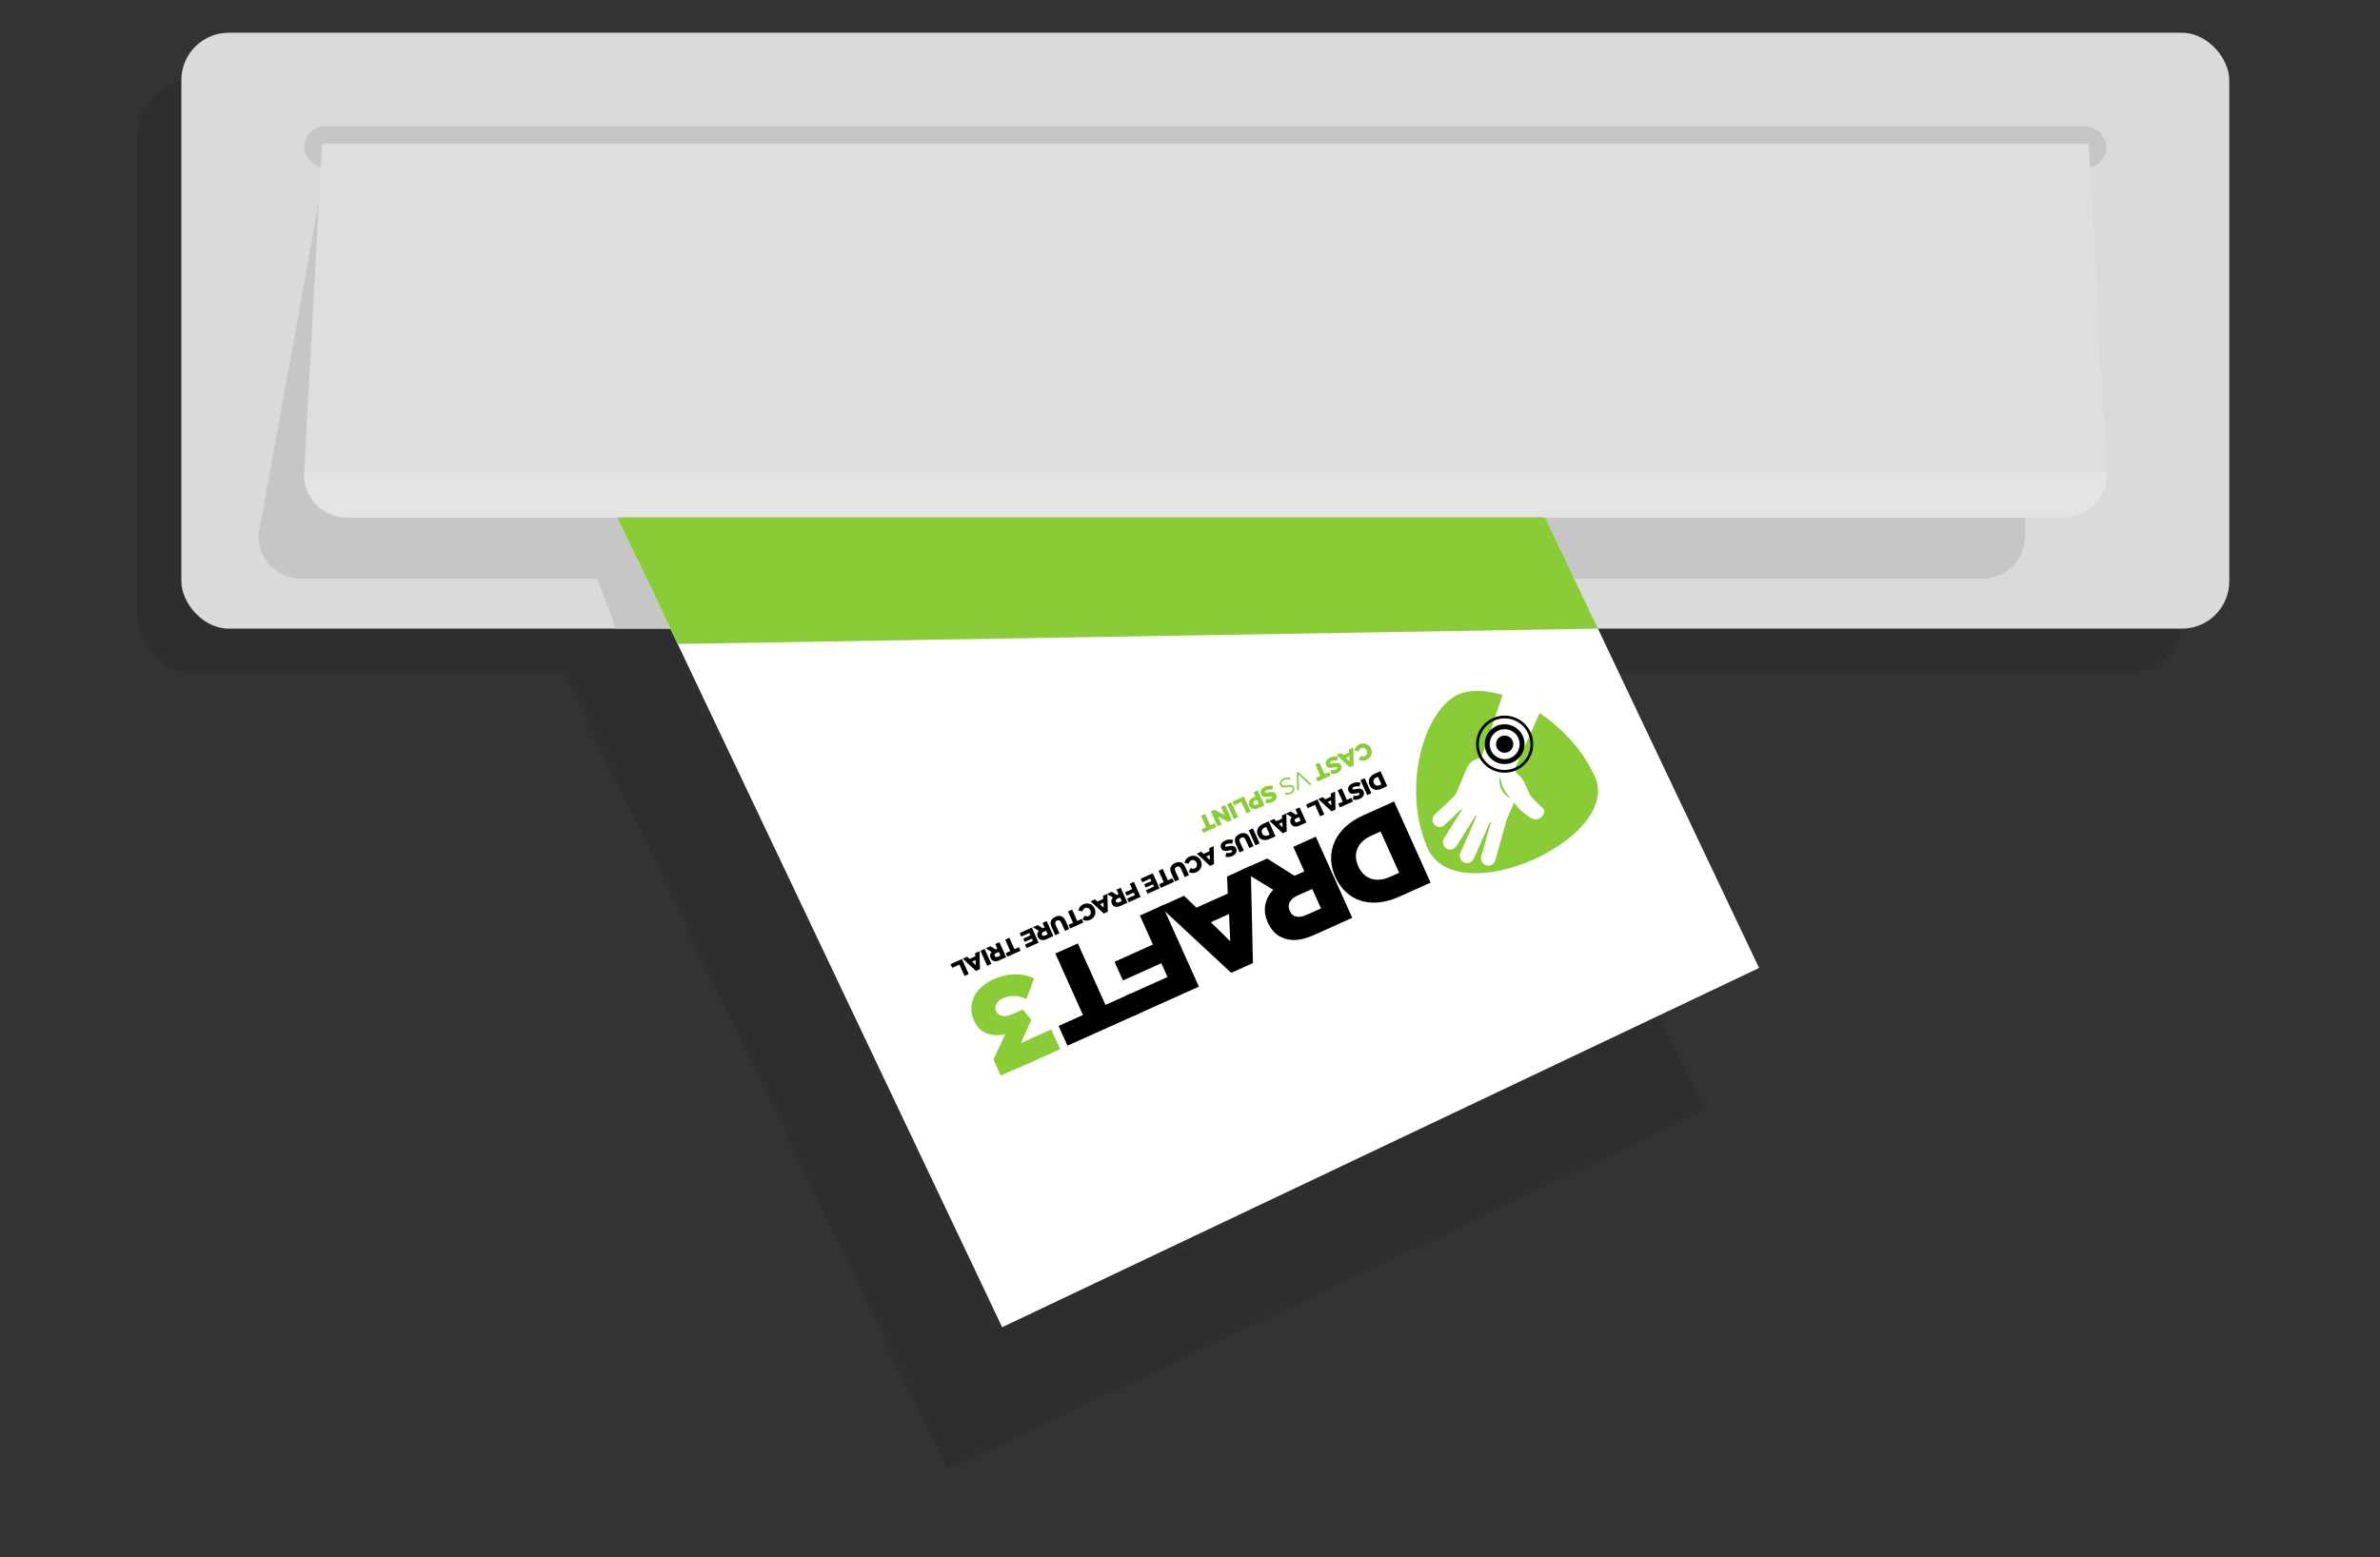
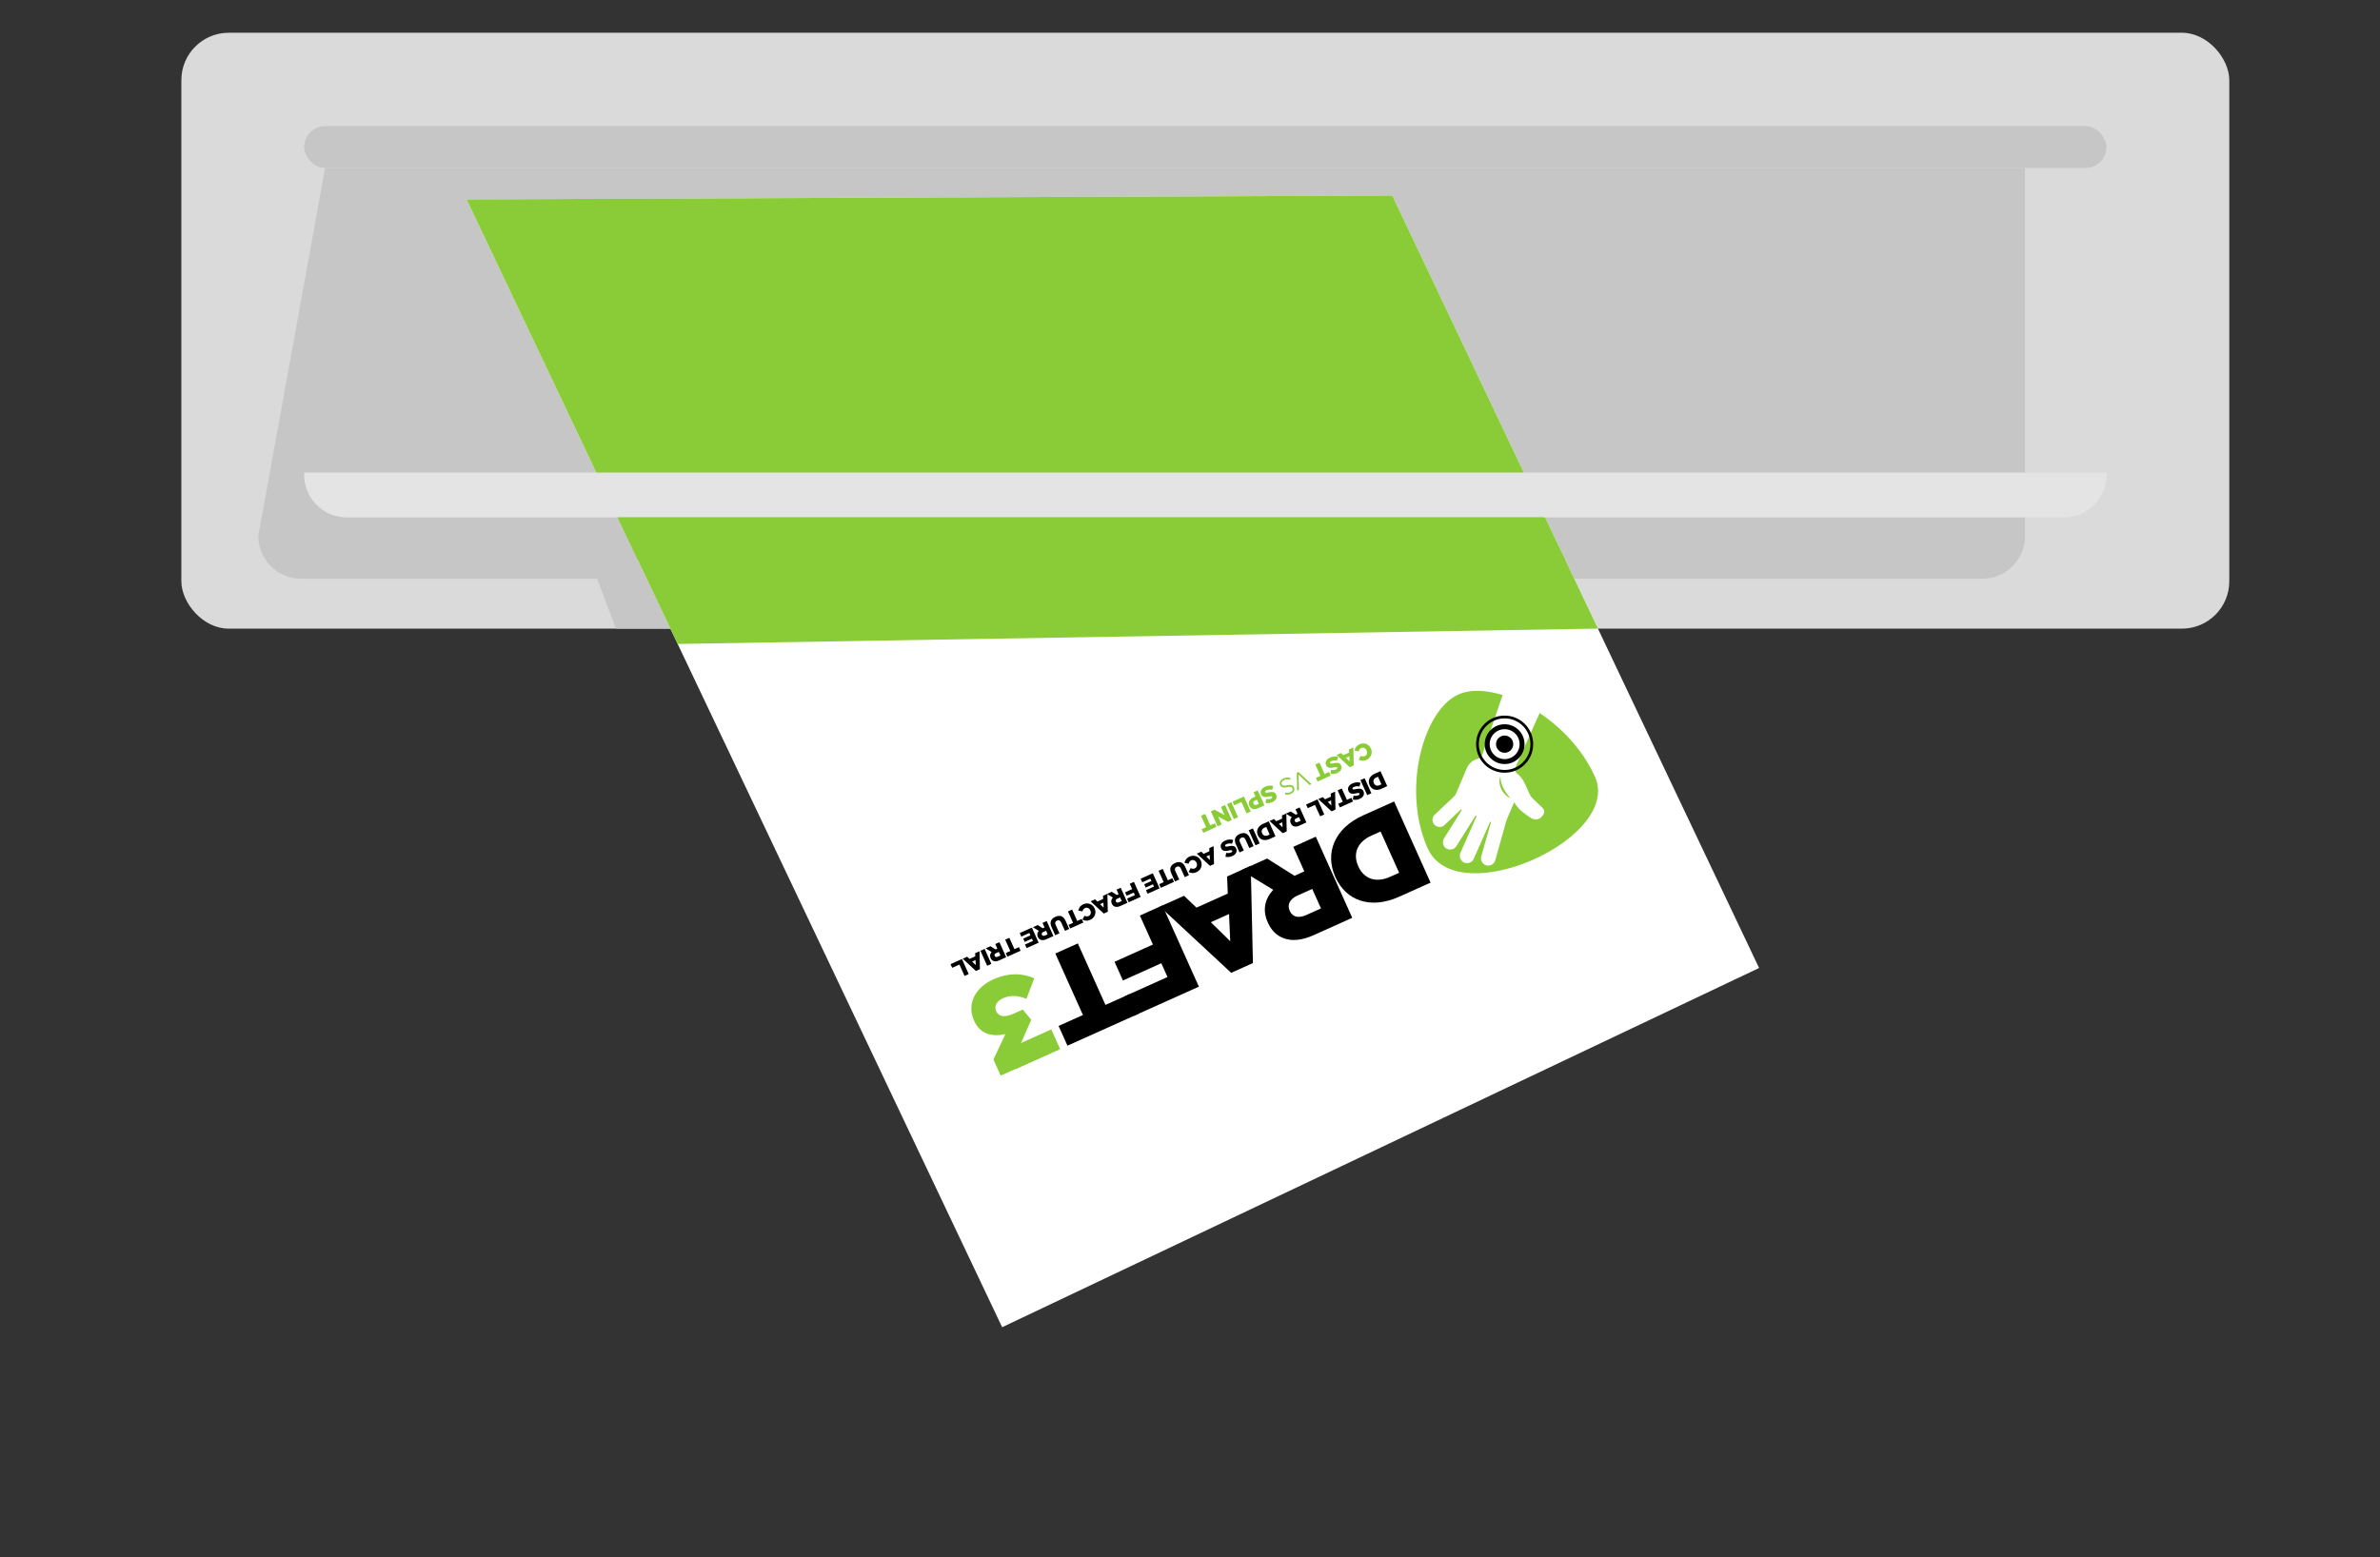
<svg xmlns="http://www.w3.org/2000/svg" viewBox="0 0 550 360">
  <rect x="0" y="0" width="550" height="360" fill="#333333" stroke="none" />
  <defs>
    <style>.cls-1,.cls-2,.cls-3,.cls-4,.cls-5,.cls-6,.cls-7{fill:none}.cls-8{clip-path:url(#clippath)}.cls-9{fill:#0241ba}.cls-10{fill:#006381}.cls-11{fill:#ed7091}.cls-12{fill:#fff}.cls-13{fill:#e4e4e4}.cls-14,.cls-15{fill:#8acc37}.cls-16{fill:#c7a286}.cls-17{fill:#dedede}.cls-18{fill:#dadada}.cls-19{fill:#c6c6c6}.cls-20{fill:#877066}.cls-21{fill:#705d55}.cls-2{stroke-width:.64px}.cls-2,.cls-3{stroke:#000}.cls-2,.cls-3,.cls-4,.cls-5,.cls-6,.cls-7{stroke-miterlimit:10}.cls-15,.cls-22,.cls-6{mix-blend-mode:multiply}.cls-22{opacity:.1}.cls-3{stroke-width:1.14px}.cls-4,.cls-5,.cls-6{stroke:#faccb9;stroke-width:24.78px}.cls-5,.cls-6{stroke:#b07e6b}.cls-6{opacity:.3}.cls-7{stroke:#d8f0f6;stroke-width:34.3px}.cls-23{isolation:isolate}</style>
    <clipPath id="clippath">
      <path class="cls-1" d="M-33.02 -445.01H587.02V-36.31H-33.02z" />
    </clipPath>
  </defs>
  <g class="cls-23">
    <g id="Layer_1">
      <g class="cls-8">
        <rect class="cls-22" x="-29.2" y="68.36" width="616.22" height="27.24" rx="13.62" ry="13.62" />
        <path class="cls-7" d="M328.53 204.6L311.33 89.41" />
        <path class="cls-7" d="M224.63 204.6L225.47 103.28" />
        <path class="cls-12" d="M351.21 198.07l14.82 8.16a38.884 38.884 0 0 1 14.15 13.35l-.37 4.49h-73.89l4.3-26s.42 6.04 11.43 6.53c11 .49 16.08-6.53 16.08-6.53h13.49zm-147.12 0l-14.26 10.21c-5.65 4.04-8.56 9.49-11.47 15.79h-1.59 68.38l-3.69-26s-.39 6.04-10.42 6.53c-10.03.49-14.66-6.53-14.66-6.53h-12.3z" />
        <path class="cls-9" d="M294.09 -181.21L324.99 185.38" />
        <path class="cls-10" d="M327.91 -184.06L345.48 183.66 304.51 187.11 260.28 -178.36 327.91 -184.06 327.91 -184.06z" />
        <g>
          <path class="cls-9" d="M251.19 -174.41L224.63 185.38" />
          <path class="cls-10" d="M283.94 -171.99L244.64 186.86 204.63 183.91 218.43 -176.83 283.94 -171.99 283.94 -171.99z" />
        </g>
        <g>
          <path class="cls-4" d="M145.21 214.76L130.07 89.41" />
          <path class="cls-6" d="M140.59 176.5L129.87 86.92" />
          <path class="cls-11" d="M158.89 198.25l22.83 26.42h-60.39l8.12-26.42s.3 6.14 8.21 6.63c7.9.49 11.55-6.63 11.55-6.63h9.69z" />
          <path class="cls-4" d="M46.99 214.76L51.69 82.06" />
          <path class="cls-6" d="M48.08 183L51.66 82.06" />
          <path class="cls-11" d="M33.49 198.25L8.6 224.67h59.34l-7.45-26.42s-.28 6.14-7.53 6.63c-7.25.49-10.59-6.63-10.59-6.63h-8.88z" />
          <path class="cls-20" d="M31.65 171.33c-1.98-82.67-.85-165.3 1.12-247.92.56-27.52 1.32-55.03 7.93-82.17l57.67 3.58c3.21 27.75.57 55.14-2.28 82.52-5.44 54.8-11.4 109.54-18.32 164.19-3.42 27.34-7.04 54.67-11.2 81.97l-34.93-2.17z" />
          <path class="cls-20" d="M120.61 168.75C105.1 85.33 94.13 1.3 84.32-82.92c-3.44-28.01-6.5-56.05-1.13-84.77l52.02-4.19c9.9 27.49 11.36 55.66 12.45 83.86 2.64 56.42 4.43 112.83 4.99 169.33.24 28.27.25 56.56-.53 84.91l-31.51 2.54z" />
          <path class="cls-21" d="M106.36 79.02L93.81 -71.59 91.15 -24.67 106.36 79.02z" />
        </g>
        <g>
          <path class="cls-5" d="M520.63 214.76L505.49 89.41" />
          <path class="cls-6" d="M511.79 141.29L505.29 86.92" />
          <path class="cls-11" d="M534.31 198.25l22.83 26.42h-60.39l8.12-26.42s.3 6.14 8.21 6.63c7.9.49 11.55-6.63 11.55-6.63h9.69z" />
          <path class="cls-5" d="M422.4 214.76L427.11 82.06" />
          <path class="cls-6" d="M424.79 146.55L427.08 82.06" />
          <path class="cls-16" d="M407.05 181.92c-1.81-85.32-.53-170.59 1.61-255.86.61-28.4 1.43-56.79 8.1-84.82l57.67 3.58c3.16 28.64.46 56.91-2.44 85.17-5.55 56.56-11.62 113.07-18.65 169.48-3.48 28.22-7.15 56.44-11.36 84.61l-34.93-2.17z" />
          <path class="cls-16" d="M497.87 183.73c-15.8-87.17-27.09-174.95-37.19-262.9-3.53-29.26-6.7-58.55-1.44-88.52l52.02-4.19c9.99 28.74 11.55 58.16 12.75 87.61 2.84 58.91 4.83 117.82 5.59 176.82.3 29.52.47 59.05-.23 88.65l-31.51 2.54z" />
          <path class="cls-11" d="M408.91 198.25l-24.89 26.42h59.34l-7.45-26.42s-.28 6.14-7.53 6.63c-7.25.49-10.59-6.63-10.59-6.63h-8.88z" />
        </g>
      </g>
-       <path class="cls-22" d="M490.86 18.01H45.56c-7.72 0-13.98 6.26-13.98 13.98v109.79c0 7.72 6.26 13.98 13.98 13.98h84.83l88.59 184 174.92-83.04-48.61-100.96h145.57c7.72 0 13.98-6.26 13.98-13.98V31.99c0-7.72-6.26-13.98-13.98-13.98z" />
      <rect class="cls-18" x="41.91" y="7.57" width="473.26" height="137.75" rx="10.95" ry="10.95" />
      <path class="cls-19" d="M458.11 133.77H349.1l5.87 11.54H142.33L138 133.77H69.54c-5.44 0-9.85-4.41-9.85-9.85l15.44-85.1h392.83v85.1c0 5.44-4.41 9.85-9.85 9.85z" />
      <path class="cls-12" d="M231.59 306.8L107.82 46.09 321.74 45.2 406.51 223.76 231.59 306.8z" />
      <path class="cls-14" d="M156.61 148.86L107.82 46.09 321.74 45.2 369.27 145.31 156.61 148.86z" />
      <rect class="cls-19" x="70.29" y="29.16" width="416.5" height="9.66" rx="4.83" ry="4.83" />
-       <path class="cls-17" d="M476.94 119.61H80.14c-5.65 0-10.14-4.74-9.84-10.38l4.1-75.96h408.28l4.1 75.96c.3 5.64-4.19 10.38-9.84 10.38z" />
      <path class="cls-13" d="M476.94 119.61H80.14c-5.65 0-10.14-4.74-9.84-10.38h416.47c.3 5.64-4.19 10.38-9.84 10.38z" />
      <path class="cls-15" d="M142.72 119.61L356.62 119.61 361.69 129.33 147.34 129.33 142.72 119.61z" />
      <g>
        <path d="M330.6 204.03l-7.24 3.25c-6.7 3.01-12.32.9-14.76-4.52l-.02-.05c-2.43-5.42-.3-11.21 6.46-14.24l7.13-3.2 8.43 18.77zm-13.68-10.87c-3.11 1.4-4.4 4.04-3.04 7.07l.02.05c1.35 3 4.2 3.82 7.31 2.42l2.12-.95-4.29-9.54-2.12.95zm-4.42 19l-8.87 3.99c-2.87 1.29-5.19 1.43-7.03.71-1.58-.58-2.79-1.77-3.62-3.62l-.02-.05c-1.29-2.87-.62-5.46 1.27-7.5l-7.42-4.53 6.01-2.7 6.33 3.99.05-.02 2.22-1-2.55-5.68 5.2-2.34 8.43 18.77zm-12.68-5.13c-1.77.79-2.4 2.11-1.79 3.48l.02.05c.66 1.47 2.07 1.74 3.81.96l3.41-1.53-2.02-4.5-3.43 1.54z" />
        <path d="M289.53 222.63l-5.01 2.25-16.48-15.31 5.58-2.5 2.87 2.74 7.24-3.25-.16-3.95 5.47-2.46.5 22.49zm-9.72-9.45l4.49 4.4-.28-6.29-4.21 1.89z" />
        <path d="M277.05 228.08l-15.01 6.74-2.05-4.56 9.81-4.41-1.43-3.19-8.87 3.99-1.94-4.32 8.87-3.99-3.01-6.7 5.2-2.34 8.43 18.77z" />
        <path d="M255.46 232.3l5.63-2.53 2.05 4.56-16.46 7.39-2.05-4.56 5.63-2.53-6.38-14.21 5.2-2.34 6.38 14.21z" />
        <path class="cls-14" d="M239.01 226.15l-1.8 4.74c-1.95-.77-3.72-.91-5.44-.13-1.47.66-2.08 1.83-1.56 2.99l.02.05c.54 1.21 1.97 1.44 3.92.56l2.2-.99 1.97 2.37-2.57 5.83 7.18-3.23 1.89 4.21-13.57 6.09-1.67-3.73 2.75-5.85c-2.95.62-5.79.09-7.22-3.1l-.02-.05c-1.71-3.81.25-7.62 4.43-9.5 3.62-1.63 6.76-1.46 9.48-.26z" />
        <g>
          <path d="M320.58 181.73l-1.34.6c-1.24.56-2.28.17-2.73-.84-.45-1.01-.05-2.08 1.19-2.64l1.32-.59 1.56 3.47zm-2.53-2.01c-.57.26-.81.75-.56 1.31s.78.72 1.35.46l.39-.18-.79-1.76-.39.18zm-1.13 3.65l-.97.43-1.56-3.47.97-.43 1.56 3.47zm-2.51-2.42l-.25.88a1.95 1.95 0 0 0-1.31.09c-.26.12-.36.27-.29.42.06.15.21.18.73.08.81-.16 1.48-.21 1.8.5.29.66-.01 1.35-.84 1.72-.59.27-1.12.31-1.63.18l.18-.89c.42.08.82.04 1.12-.09.23-.1.3-.25.25-.38-.07-.17-.22-.18-.75-.08-.88.19-1.49.15-1.78-.5-.32-.72.05-1.39.9-1.77.61-.28 1.29-.34 1.88-.15zm-3.15 3.95l1.04-.47.38.84-3.04 1.37-.38-.84 1.04-.47-1.18-2.63.96-.43 1.18 2.63zm-2.63 2.23l-.93.42-3.05-2.83 1.03-.46.53.51 1.34-.6-.03-.73 1.01-.45.09 4.16zm-1.8-1.75l.83.81-.05-1.16-.78.35zm-.8 2.89l-.96.43-1.18-2.63-1.68.75-.38-.84 2.64-1.19 1.56 3.47zm-4.13 1.85l-1.64.74c-.53.24-.96.26-1.3.13-.29-.11-.52-.33-.67-.67-.24-.54-.11-1.02.24-1.4l-1.37-.84 1.11-.5 1.17.74.41-.19-.47-1.05.96-.43 1.56 3.47zm-2.34-.95c-.33.15-.44.39-.33.64.12.28.38.33.71.19l.63-.28-.37-.83-.63.28z" />
          <path d="M297.36 192.19l-.93.42-3.05-2.83 1.03-.46.53.51 1.34-.6-.03-.73 1.01-.45.09 4.16zm-1.8-1.75l.83.81-.05-1.16-.78.35zm-.8 2.89l-1.34.6c-1.24.56-2.28.17-2.73-.84-.45-1.01-.05-2.08 1.19-2.64l1.32-.59 1.56 3.47zm-2.53-2.01c-.58.26-.81.75-.56 1.31s.78.72 1.35.46l.39-.18-.79-1.76-.39.18zm-1.13 3.65l-.97.43-1.56-3.47.97-.43 1.56 3.47zm-2.28-1.32l.87 1.95-.98.44-.87-1.93c-.22-.5-.58-.63-.97-.45s-.54.52-.32 1l.88 1.95-.98.44-.86-1.92c-.5-1.12-.08-1.9.9-2.34s1.83-.22 2.32.86zm-3.84.52l-.25.88a1.95 1.95 0 0 0-1.31.09c-.26.12-.36.27-.29.42.06.15.21.18.73.08.81-.16 1.48-.21 1.8.5.29.66-.01 1.35-.84 1.72-.59.26-1.12.31-1.63.18l.18-.89c.42.08.82.04 1.12-.09.23-.1.3-.25.25-.38-.07-.17-.22-.18-.75-.08-.88.19-1.49.15-1.78-.5-.32-.72.05-1.39.9-1.77.61-.28 1.29-.35 1.88-.15zm-4.42 5.57l-.93.42-3.05-2.83 1.03-.46.53.51 1.34-.6-.03-.73 1.01-.45.09 4.16zm-1.8-1.75l.83.81-.05-1.16-.78.35zm-1.25.99c.45 1.02.03 2.16-1.02 2.63-.71.32-1.3.23-1.8-.06l.47-.88c.31.16.61.21.94.07.49-.22.64-.78.42-1.29-.23-.53-.76-.78-1.24-.56-.36.16-.5.43-.59.77l-.95-.19c.12-.6.42-1.13 1.18-1.47.99-.44 2.13-.04 2.59.99zm-3.63 1.38l.88 1.95-.98.44-.87-1.93c-.22-.5-.58-.63-.97-.45-.39.17-.54.52-.32 1l.88 1.95-.98.44-.86-1.92c-.5-1.12-.08-1.9.9-2.34s1.83-.22 2.32.87zm-4 3.13l1.04-.47.38.84-3.04 1.37-.38-.84 1.04-.47-1.18-2.63.96-.43 1.18 2.63zm-1.89 1.86l-2.79 1.25-.37-.82 1.84-.83-.24-.53-1.67.75-.34-.76 1.66-.75-.25-.55-1.86.84-.37-.82 2.81-1.26 1.56 3.47zm-4.38 1.97l-2.77 1.25-.38-.84 1.81-.81-.27-.59-1.64.74-.36-.8 1.64-.74-.56-1.24.96-.43 1.56 3.47zm-3.06 1.37l-1.64.74c-.53.24-.96.26-1.3.13-.29-.11-.52-.33-.67-.67-.24-.54-.11-1.02.24-1.4l-1.37-.84 1.11-.5 1.17.74.41-.19-.47-1.05.96-.43 1.56 3.47zm-2.34-.95c-.33.15-.44.39-.33.64.12.28.38.33.71.19l.63-.28-.37-.83-.63.28z" />
          <path d="M256.01 210.76l-.93.42-3.05-2.83 1.03-.46.53.51 1.34-.6-.03-.73 1.01-.45.09 4.16zm-1.8-1.75l.83.81-.05-1.16-.78.35zm-1.24.99c.45 1.02.03 2.16-1.02 2.63-.71.32-1.3.23-1.8-.06l.47-.88c.31.16.61.21.94.07.49-.22.64-.78.42-1.29-.23-.53-.76-.78-1.24-.56-.36.16-.5.43-.59.77l-.95-.19c.12-.6.42-1.13 1.18-1.47.99-.45 2.13-.04 2.59.99zm-4.03 2.89l1.04-.47.38.84-3.04 1.37-.38-.84 1.04-.47-1.18-2.63.96-.43 1.18 2.63zm-2.72-.1l.87 1.95-.98.44-.87-1.93c-.23-.5-.58-.63-.97-.45-.39.17-.54.52-.32 1l.88 1.95-.98.44-.86-1.92c-.5-1.12-.08-1.9.9-2.34s1.83-.22 2.32.86zm-2.78 3.59l-1.64.74c-.53.24-.96.26-1.3.13-.29-.11-.52-.33-.67-.67-.24-.54-.11-1.02.24-1.4l-1.37-.84 1.11-.5 1.17.74.41-.19-.47-1.05.96-.43 1.56 3.47zm-2.34-.95c-.33.15-.44.39-.33.64.12.28.38.33.71.19l.63-.28-.37-.83-.63.28zm-1.07 2.48l-2.79 1.25-.37-.82 1.84-.83-.24-.53-1.67.75-.34-.76 1.67-.75-.25-.55-1.86.84-.37-.82 2.81-1.26 1.56 3.47zm-5.6 1.5l1.04-.47.38.84-3.04 1.37-.38-.84 1.04-.47-1.18-2.63.96-.43 1.18 2.63zm-1.9 1.86l-1.64.74c-.53.24-.96.26-1.3.13-.29-.11-.52-.33-.67-.67-.24-.54-.11-1.02.23-1.4l-1.37-.84 1.11-.5 1.17.74.41-.19-.47-1.05.96-.43 1.56 3.47zm-2.34-.95c-.33.15-.44.39-.33.64.12.28.38.33.71.19l.63-.28-.37-.83-.63.29zm-1.09 2.5l-.97.43-1.56-3.47.97-.43 1.56 3.47zm-2.64 1.21l-.93.42-3.05-2.83 1.03-.46.53.51 1.34-.6-.03-.73 1.01-.45.09 4.16zm-1.8-1.75l.83.81-.05-1.16-.78.35zm-.8 2.89l-.96.43-1.18-2.63-1.68.75-.38-.84 2.64-1.19 1.56 3.47z" />
        </g>
        <g>
          <path class="cls-14" d="M316.81 173.02c.45 1.02.03 2.16-1.02 2.63-.71.32-1.3.23-1.8-.06l.47-.88c.31.16.61.21.94.07.49-.22.64-.78.42-1.29-.23-.53-.76-.78-1.24-.56-.36.16-.5.43-.59.77l-.96-.19c.12-.6.42-1.13 1.18-1.47.99-.45 2.13-.04 2.59.99zm-3.96 3.91l-.93.42-3.05-2.83 1.03-.46.53.51 1.34-.6-.03-.73 1.01-.45.09 4.16zm-1.8-1.75l.83.81-.05-1.16-.78.35zm-1.81-.21l-.25.88a1.95 1.95 0 0 0-1.31.09c-.26.12-.36.27-.29.42.06.15.21.18.73.08.81-.16 1.48-.21 1.8.5.29.66-.01 1.35-.84 1.72-.59.27-1.12.31-1.63.18l.18-.89c.42.08.82.04 1.12-.09.23-.1.3-.25.25-.38-.07-.17-.22-.18-.75-.08-.88.19-1.49.15-1.78-.5-.32-.72.05-1.39.9-1.77.61-.28 1.29-.35 1.88-.15zm-3.14 3.95l1.04-.47.38.84-3.04 1.37-.38-.84 1.04-.47-1.18-2.63.96-.43 1.18 2.63zm-5.92 3.66l-.42.19-.08-4.16.35-.16 3.06 2.82-.44.2-2.57-2.43.1 3.54zm-1.66-.56a.622.622 0 0 0-.23-.12c-.09-.02-.21-.03-.35-.02-.14.01-.32.04-.53.09-.42.09-.76.1-1.01.03s-.44-.24-.56-.51c-.07-.15-.1-.3-.09-.45 0-.15.04-.29.1-.42.06-.13.16-.25.28-.37.12-.11.27-.21.44-.28.28-.12.55-.19.82-.21.27-.01.55.03.84.12l-.11.4c-.26-.08-.5-.13-.72-.12-.22 0-.45.06-.69.17-.23.11-.4.24-.49.42-.09.17-.1.35-.02.53.04.08.08.15.14.2.06.05.13.09.22.11.09.02.2.03.34.02.14 0 .31-.04.5-.08.22-.05.41-.08.59-.08.17 0 .32 0 .46.04.13.04.24.1.34.18.09.08.17.2.24.35.06.14.09.28.09.42 0 .14-.04.28-.1.41-.06.13-.16.25-.27.36-.12.11-.26.2-.42.28-.25.11-.49.18-.71.19-.22.02-.45 0-.69-.07l.09-.41c.22.06.43.08.62.07.19-.01.37-.06.55-.14a.965.965 0 0 0 .46-.4c.04-.08.06-.16.07-.25s-.01-.17-.05-.25a.77.77 0 0 0-.14-.21zm-4.29-.31l-.25.88a1.95 1.95 0 0 0-1.31.09c-.26.12-.36.27-.29.42.06.15.21.18.73.08.81-.16 1.48-.21 1.8.5.29.66-.01 1.35-.84 1.72-.59.26-1.12.31-1.63.18l.18-.89c.42.08.82.04 1.12-.09.23-.1.3-.25.25-.38-.07-.17-.22-.18-.75-.08-.88.19-1.49.15-1.78-.5-.32-.72.05-1.39.9-1.77.61-.28 1.29-.35 1.88-.15zm-2.02 4.46l-1.49.67c-.88.39-1.65.2-1.99-.57-.37-.83.07-1.54.93-1.93l.48-.21-.45-.99.96-.43 1.56 3.47zm-2.19-1.09c-.34.15-.47.42-.35.7.13.31.41.37.76.22l.45-.2-.41-.92-.46.2zm-.99 2.52l-.96.43-1.18-2.63-1.68.75-.38-.84 2.64-1.19 1.56 3.47zm-2.92 1.31l-.97.43-1.56-3.47.97-.43 1.56 3.47zm-1.45.65l-.9.4-2.25-1.19.82 1.83-.95.43-1.56-3.47.84-.38 2.34 1.24-.85-1.9.95-.43 1.56 3.47zm-4.97 1.22l1.04-.47.38.84-3.04 1.37-.38-.84 1.04-.47-1.18-2.63.96-.43 1.18 2.63z" />
        </g>
        <g>
          <path class="cls-14" d="M368.55 179.5c-2.74-6.1-7.54-11.18-12.75-14.67l-5.49 12.32c-.23.52-.16 1.1.14 1.57 1.28.86 1.94 2.38 2.53 3.74.3.68.63 1.46.9 1.76.5.56 2.02 2 2.43 2.37.81.72.7 1.39-.03 2.2-.72.81-1.79.78-2.72.16-.19-.12-1.88-1.28-2.61-2.1-.38-.43-.74-.9-1.05-1.4l-1.58 3.73c-.13.31-.24.63-.33.95l-2.45 8.74c-.27.97-1.33 1.5-2.28 1.09-.79-.33-1.18-1.24-.94-2.06l2.22-7.75s.04-.15-.07-.18c-.1-.03-.15.09-.15.09l-3.75 8.46c-.38.87-1.41 1.25-2.27.84-.83-.4-1.16-1.42-.78-2.27l3.68-8.35s.05-.13-.07-.19c-.12-.06-.18.08-.18.08l-4.4 6.97a1.68 1.68 0 0 1-2.5.4c-.66-.54-.78-1.52-.32-2.24l4.06-6.47s.05-.09-.06-.15c-.1-.05-.19.04-.19.04l-3.76 3.57a1.642 1.642 0 0 1-2.26-2.38l4.43-4.2c.24-.23.43-.5.56-.8l2.46-5.79a3.744 3.744 0 0 1 2.49-2.16c.54-.14.96-.56 1.14-1.09l4.64-13.66c-3.91-1.2-7.55-1.33-10.23-.12-8.14 3.66-13.12 22.09-7.07 35.57 6.7 14.92 45.05-2.3 38.64-16.59z" />
          <path class="cls-14" d="M348.99 184.46c-1.72-.71-2.94-3.04-2.31-4.84 0-.03.05-.04.05 0 .06 1.36.64 2.66 1.41 3.76.27.37.56.72.88 1.04.02.02 0 .05-.03.04z" />
          <circle cx="347.71" cy="172.02" r="1.99" />
          <circle class="cls-3" cx="347.71" cy="172.02" r="4.03" />
          <circle class="cls-2" cx="347.71" cy="172.02" r="6.28" />
        </g>
        <path class="cls-14" transform="rotate(155.81 238.79 242.553)" d="M233.12 240.05H244.47V245.04H233.12z" />
      </g>
    </g>
  </g>
</svg>